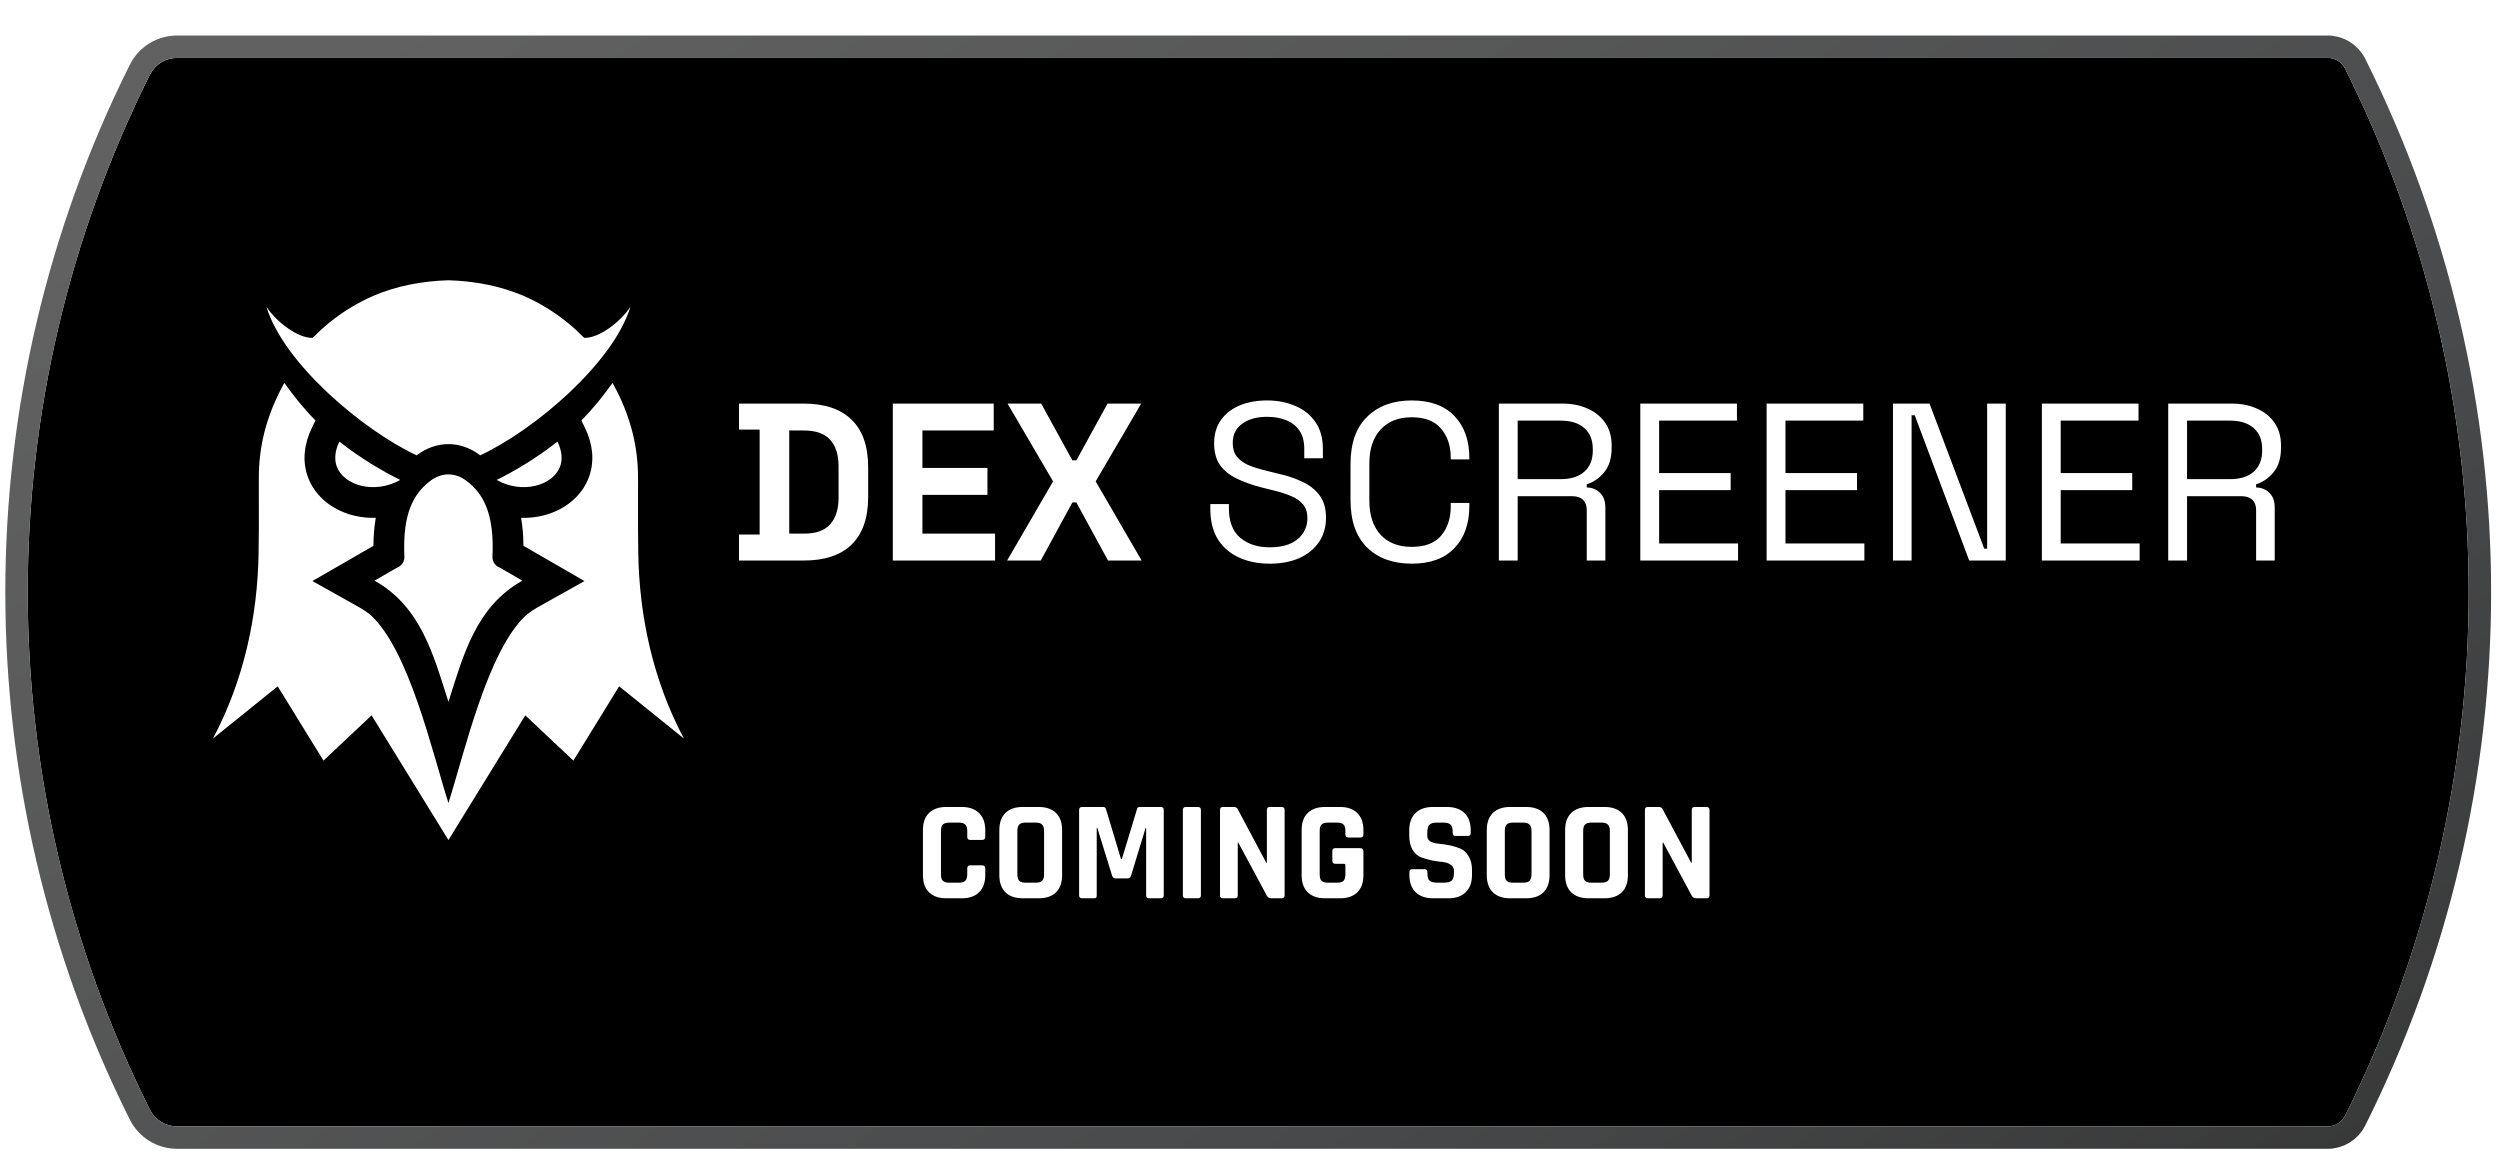
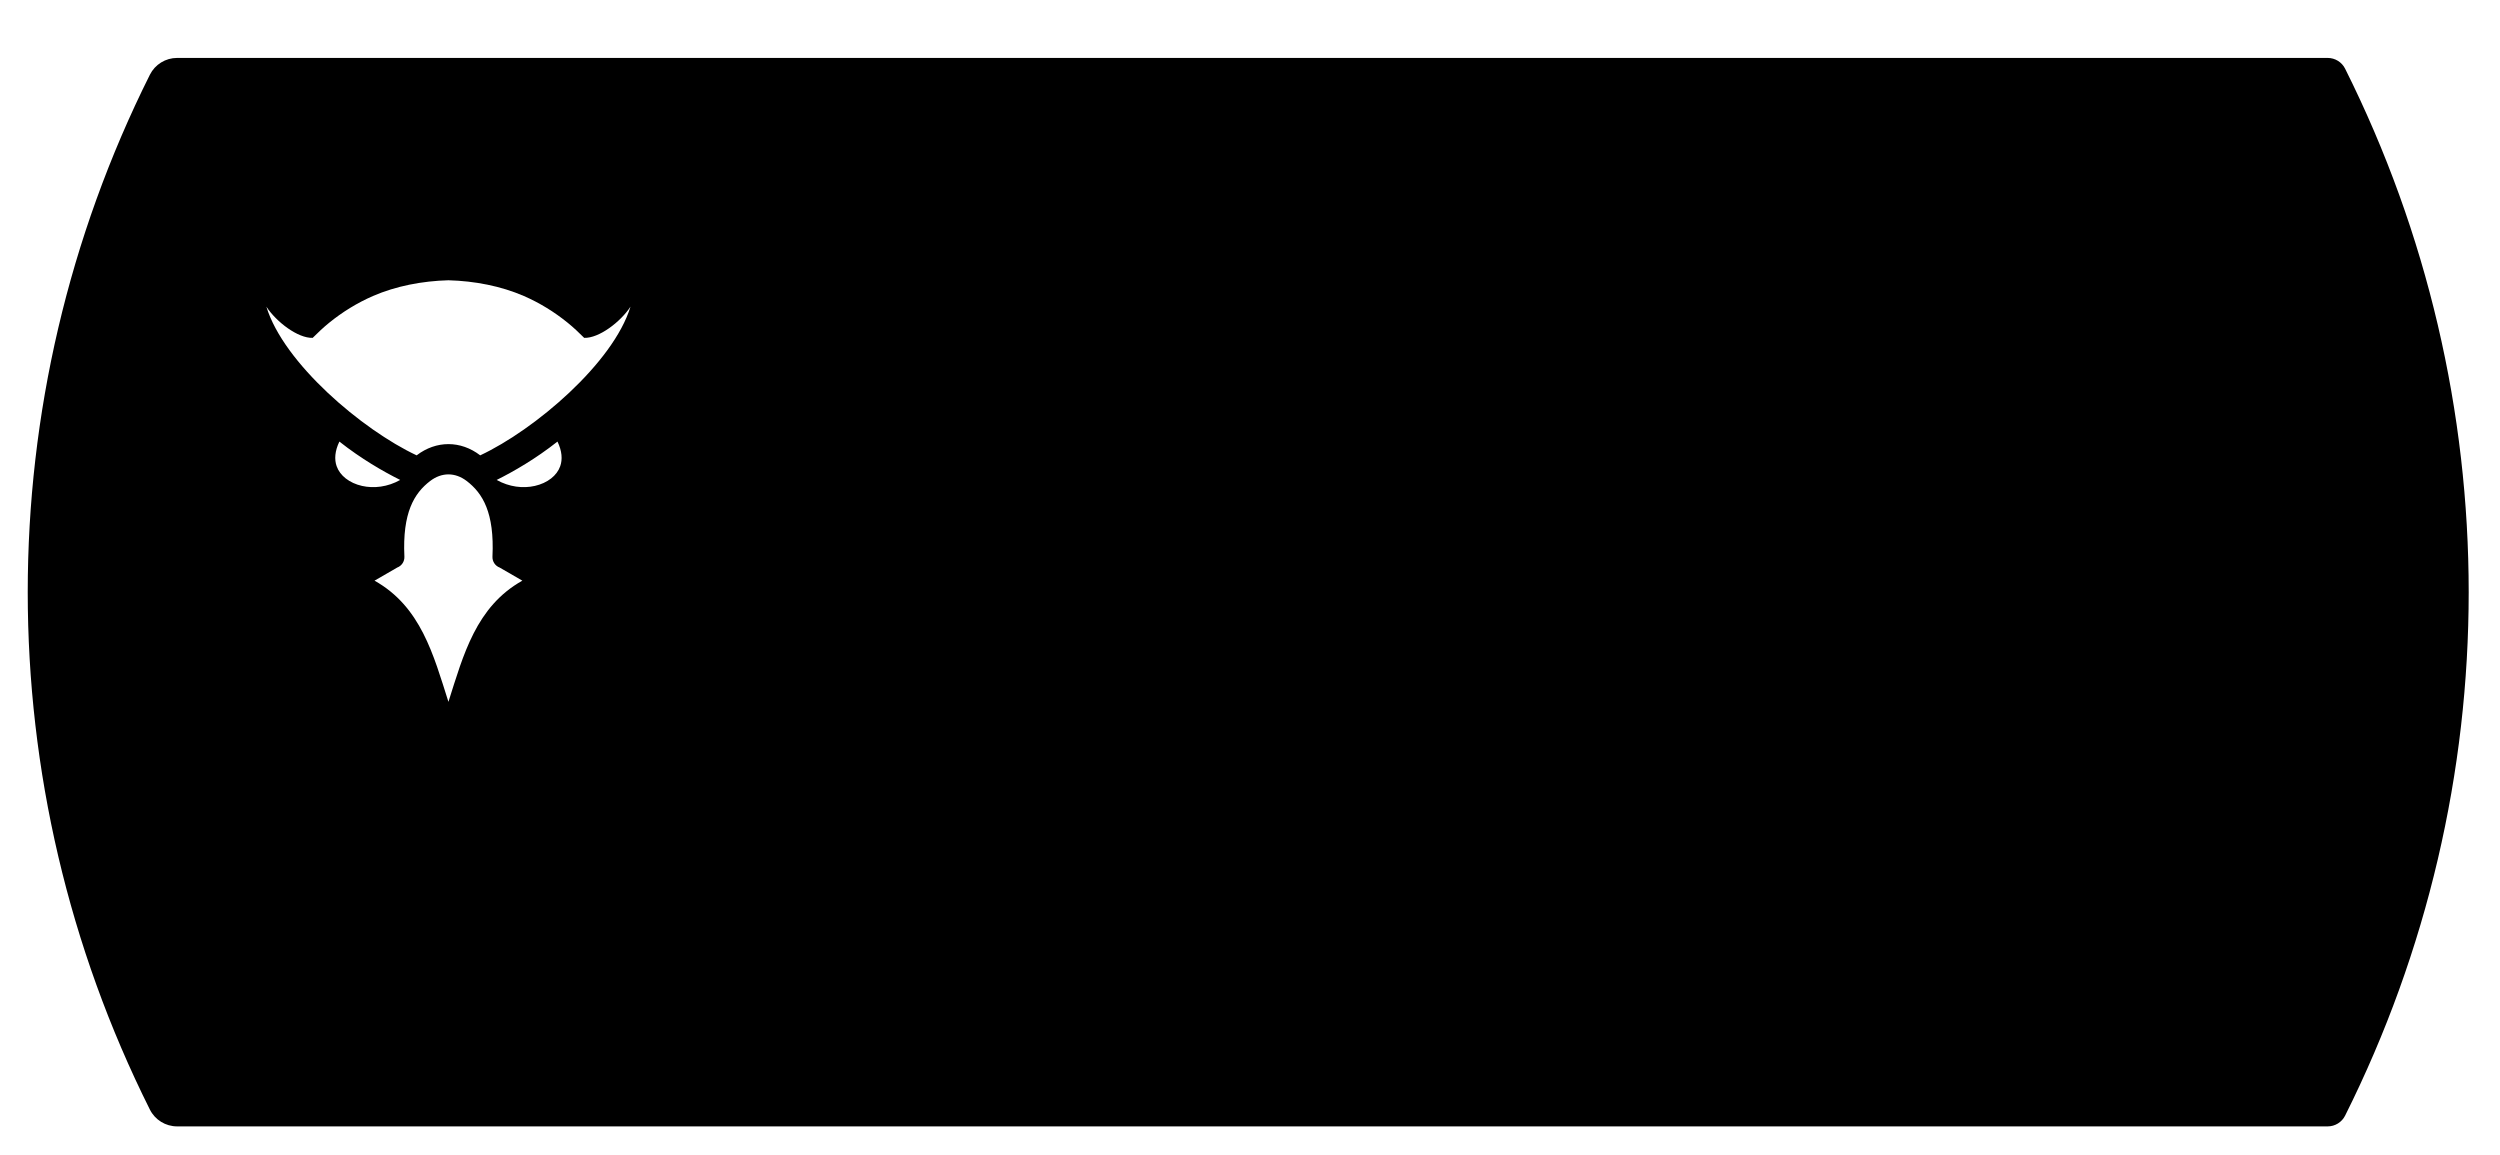
<svg xmlns="http://www.w3.org/2000/svg" width="223" height="103" viewBox="0 0 223 103" fill="none">
  <g filter="url(#filter0_d_2001_4667)">
    <path d="M13.369 3.501C13.829 2.581 14.77 2 15.798 2H207.629C208.288 2 208.891 2.372 209.185 2.962V2.962C223.882 32.355 223.882 66.952 209.185 96.345V96.345C208.891 96.934 208.288 97.307 207.629 97.307H15.798C14.77 97.307 13.829 96.726 13.369 95.806V95.806C-1.158 66.752 -1.158 32.555 13.369 3.501V3.501Z" fill="black" />
-     <path d="M207.629 1H15.798C14.391 1 13.104 1.795 12.475 3.054C-2.193 32.389 -2.193 66.918 12.475 96.253C13.104 97.512 14.391 98.307 15.798 98.307H207.629C208.667 98.307 209.616 97.721 210.08 96.792C224.917 67.118 224.917 32.189 210.08 2.515C209.616 1.586 208.667 1 207.629 1Z" stroke="url(#paint0_linear_2001_4667)" stroke-width="2" />
  </g>
-   <path d="M85.796 80.127H84.416C83.749 80.127 83.233 79.95 82.87 79.595C82.507 79.24 82.326 78.729 82.326 78.062V74.047C82.326 73.38 82.507 72.869 82.87 72.514C83.233 72.16 83.749 71.982 84.416 71.982H85.796C86.455 71.982 86.966 72.164 87.329 72.527C87.701 72.882 87.886 73.388 87.886 74.047V74.642C87.886 74.828 87.793 74.921 87.608 74.921H86.544C86.366 74.921 86.278 74.828 86.278 74.642V74.123C86.278 73.853 86.219 73.663 86.1 73.553C85.99 73.435 85.8 73.376 85.53 73.376H84.669C84.407 73.376 84.217 73.435 84.099 73.553C83.989 73.663 83.934 73.853 83.934 74.123V77.986C83.934 78.257 83.989 78.451 84.099 78.569C84.217 78.679 84.407 78.734 84.669 78.734H85.53C85.8 78.734 85.99 78.679 86.1 78.569C86.219 78.451 86.278 78.257 86.278 77.986V77.467C86.278 77.281 86.366 77.188 86.544 77.188H87.608C87.793 77.188 87.886 77.281 87.886 77.467V78.062C87.886 78.721 87.701 79.232 87.329 79.595C86.966 79.95 86.455 80.127 85.796 80.127ZM91.485 78.734H92.384C92.654 78.734 92.844 78.679 92.954 78.569C93.072 78.451 93.131 78.257 93.131 77.986V74.123C93.131 73.853 93.072 73.663 92.954 73.553C92.844 73.435 92.654 73.376 92.384 73.376H91.485C91.214 73.376 91.024 73.435 90.915 73.553C90.805 73.663 90.75 73.853 90.75 74.123V77.986C90.75 78.257 90.805 78.451 90.915 78.569C91.024 78.679 91.214 78.734 91.485 78.734ZM92.65 80.127H91.231C90.564 80.127 90.049 79.95 89.686 79.595C89.323 79.24 89.141 78.729 89.141 78.062V74.047C89.141 73.38 89.323 72.869 89.686 72.514C90.049 72.16 90.564 71.982 91.231 71.982H92.65C93.317 71.982 93.832 72.16 94.195 72.514C94.558 72.869 94.74 73.38 94.74 74.047V78.062C94.74 78.729 94.558 79.24 94.195 79.595C93.832 79.95 93.317 80.127 92.65 80.127ZM101.666 71.982H103.54C103.718 71.982 103.806 72.071 103.806 72.248V79.861C103.806 80.038 103.718 80.127 103.54 80.127H102.502C102.324 80.127 102.236 80.038 102.236 79.861V73.857H102.185L100.893 78.1C100.842 78.269 100.737 78.354 100.576 78.354H99.512C99.352 78.354 99.246 78.269 99.196 78.1L97.878 73.844H97.828V79.861C97.828 79.962 97.811 80.034 97.777 80.076C97.743 80.11 97.671 80.127 97.562 80.127H96.523C96.346 80.127 96.257 80.038 96.257 79.861V72.248C96.257 72.071 96.346 71.982 96.523 71.982H98.41C98.528 71.982 98.609 72.041 98.651 72.16L99.994 76.631H100.07L101.425 72.16C101.45 72.041 101.53 71.982 101.666 71.982ZM107.12 72.248V79.861C107.12 80.038 107.031 80.127 106.854 80.127H105.777C105.6 80.127 105.511 80.038 105.511 79.861V72.248C105.511 72.071 105.6 71.982 105.777 71.982H106.854C107.031 71.982 107.12 72.071 107.12 72.248ZM110.142 80.127H109.091C108.913 80.127 108.825 80.038 108.825 79.861V72.248C108.825 72.071 108.913 71.982 109.091 71.982H110.041C110.218 71.982 110.336 72.041 110.395 72.16L112.954 76.96H113.005V72.248C113.005 72.071 113.093 71.982 113.271 71.982H114.322C114.499 71.982 114.588 72.071 114.588 72.248V79.861C114.588 80.038 114.499 80.127 114.322 80.127H113.397C113.212 80.127 113.076 80.043 112.992 79.874L110.459 75.162H110.408V79.861C110.408 80.038 110.319 80.127 110.142 80.127ZM119.54 80.127H118.197C117.53 80.127 117.015 79.95 116.652 79.595C116.289 79.24 116.107 78.729 116.107 78.062V74.047C116.107 73.38 116.289 72.869 116.652 72.514C117.015 72.16 117.53 71.982 118.197 71.982H119.54C120.199 71.982 120.71 72.164 121.073 72.527C121.436 72.882 121.617 73.388 121.617 74.047V74.427C121.617 74.613 121.529 74.706 121.351 74.706H120.275C120.097 74.706 120.009 74.613 120.009 74.427V74.123C120.009 73.853 119.954 73.663 119.844 73.553C119.734 73.435 119.544 73.376 119.274 73.376H118.451C118.189 73.376 117.999 73.435 117.881 73.553C117.771 73.663 117.716 73.853 117.716 74.123V77.986C117.716 78.257 117.771 78.451 117.881 78.569C117.999 78.679 118.189 78.734 118.451 78.734H119.274C119.544 78.734 119.734 78.679 119.844 78.569C119.954 78.451 120.009 78.257 120.009 77.986V77.188C120.009 77.095 119.962 77.049 119.869 77.049H119.109C118.932 77.049 118.843 76.96 118.843 76.783V75.922C118.843 75.744 118.932 75.656 119.109 75.656H121.326C121.52 75.656 121.617 75.753 121.617 75.947V78.062C121.617 78.721 121.436 79.232 121.073 79.595C120.71 79.95 120.199 80.127 119.54 80.127ZM125.717 78.05V77.796C125.717 77.619 125.806 77.53 125.983 77.53H127.06C127.237 77.53 127.326 77.619 127.326 77.796V77.898C127.326 78.219 127.389 78.438 127.516 78.556C127.642 78.674 127.875 78.734 128.212 78.734H128.808C129.137 78.734 129.365 78.67 129.492 78.544C129.627 78.417 129.694 78.18 129.694 77.834V77.682C129.694 77.437 129.593 77.252 129.39 77.125C129.196 76.99 128.951 76.91 128.656 76.884C128.36 76.859 128.039 76.812 127.693 76.745C127.355 76.669 127.039 76.576 126.743 76.466C126.447 76.348 126.198 76.124 125.996 75.795C125.801 75.457 125.704 75.026 125.704 74.503V74.06C125.704 73.401 125.89 72.89 126.262 72.527C126.633 72.164 127.148 71.982 127.807 71.982H129.074C129.741 71.982 130.26 72.164 130.632 72.527C131.003 72.89 131.189 73.401 131.189 74.06V74.3C131.189 74.478 131.1 74.566 130.923 74.566H129.846C129.669 74.566 129.58 74.478 129.58 74.3V74.224C129.58 73.895 129.517 73.671 129.39 73.553C129.264 73.435 129.031 73.376 128.694 73.376H128.2C127.853 73.376 127.617 73.443 127.49 73.578C127.372 73.705 127.313 73.958 127.313 74.338V74.579C127.313 74.976 127.659 75.204 128.352 75.263C129.069 75.322 129.707 75.466 130.264 75.694C130.56 75.82 130.805 76.048 130.999 76.378C131.202 76.698 131.303 77.112 131.303 77.619V78.05C131.303 78.708 131.117 79.219 130.746 79.582C130.374 79.945 129.859 80.127 129.2 80.127H127.82C127.161 80.127 126.646 79.945 126.274 79.582C125.903 79.219 125.717 78.708 125.717 78.05ZM134.964 78.734H135.864C136.134 78.734 136.324 78.679 136.434 78.569C136.552 78.451 136.611 78.257 136.611 77.986V74.123C136.611 73.853 136.552 73.663 136.434 73.553C136.324 73.435 136.134 73.376 135.864 73.376H134.964C134.694 73.376 134.504 73.435 134.394 73.553C134.285 73.663 134.23 73.853 134.23 74.123V77.986C134.23 78.257 134.285 78.451 134.394 78.569C134.504 78.679 134.694 78.734 134.964 78.734ZM136.13 80.127H134.711C134.044 80.127 133.529 79.95 133.166 79.595C132.803 79.24 132.621 78.729 132.621 78.062V74.047C132.621 73.38 132.803 72.869 133.166 72.514C133.529 72.16 134.044 71.982 134.711 71.982H136.13C136.797 71.982 137.312 72.16 137.675 72.514C138.038 72.869 138.22 73.38 138.22 74.047V78.062C138.22 78.729 138.038 79.24 137.675 79.595C137.312 79.95 136.797 80.127 136.13 80.127ZM141.953 78.734H142.853C143.123 78.734 143.313 78.679 143.423 78.569C143.541 78.451 143.6 78.257 143.6 77.986V74.123C143.6 73.853 143.541 73.663 143.423 73.553C143.313 73.435 143.123 73.376 142.853 73.376H141.953C141.683 73.376 141.493 73.435 141.383 73.553C141.274 73.663 141.219 73.853 141.219 74.123V77.986C141.219 78.257 141.274 78.451 141.383 78.569C141.493 78.679 141.683 78.734 141.953 78.734ZM143.119 80.127H141.7C141.033 80.127 140.518 79.95 140.155 79.595C139.792 79.24 139.61 78.729 139.61 78.062V74.047C139.61 73.38 139.792 72.869 140.155 72.514C140.518 72.16 141.033 71.982 141.7 71.982H143.119C143.786 71.982 144.301 72.16 144.664 72.514C145.027 72.869 145.209 73.38 145.209 74.047V78.062C145.209 78.729 145.027 79.24 144.664 79.595C144.301 79.95 143.786 80.127 143.119 80.127ZM148.043 80.127H146.992C146.814 80.127 146.726 80.038 146.726 79.861V72.248C146.726 72.071 146.814 71.982 146.992 71.982H147.942C148.119 71.982 148.237 72.041 148.296 72.16L150.855 76.96H150.906V72.248C150.906 72.071 150.994 71.982 151.172 71.982H152.223C152.4 71.982 152.489 72.071 152.489 72.248V79.861C152.489 80.038 152.4 80.127 152.223 80.127H151.298C151.113 80.127 150.977 80.043 150.893 79.874L148.36 75.162H148.309V79.861C148.309 80.038 148.22 80.127 148.043 80.127Z" fill="white" />
  <g clip-path="url(#clip0_2001_4667)">
    <path fill-rule="evenodd" clip-rule="evenodd" d="M44.303 42.811C45.833 42.048 47.779 40.926 49.727 39.388C50.138 40.241 50.183 40.985 49.971 41.586C49.821 42.01 49.539 42.379 49.167 42.672C48.764 42.989 48.262 43.219 47.706 43.344C46.652 43.581 45.421 43.443 44.303 42.811ZM44.568 50.625L46.593 51.795C42.459 54.112 41.335 58.414 40 62.605C38.665 58.414 37.541 54.112 33.407 51.795L35.432 50.625C35.628 50.551 35.795 50.417 35.91 50.242C36.025 50.067 36.082 49.86 36.072 49.651C35.886 45.727 36.946 43.991 38.376 42.901C38.888 42.511 39.448 42.315 40 42.315C40.552 42.315 41.112 42.511 41.625 42.901C43.054 43.991 44.114 45.727 43.928 49.651C43.918 49.86 43.975 50.067 44.09 50.242C44.205 50.417 44.372 50.551 44.568 50.625ZM40 25C42.34 25.063 44.687 25.517 46.723 26.401C48.133 27.014 49.448 27.823 50.64 28.791C51.178 29.228 51.621 29.651 52.109 30.137C53.425 30.182 55.348 28.72 56.241 27.352C54.705 32.39 47.691 38.34 42.836 40.617C42.834 40.616 42.833 40.614 42.831 40.614C41.96 39.948 40.98 39.615 40 39.615C39.02 39.615 38.04 39.948 37.169 40.614C37.167 40.614 37.166 40.616 37.164 40.617C32.309 38.34 25.296 32.39 23.759 27.352C24.652 28.72 26.575 30.182 27.891 30.137C28.38 29.651 28.823 29.228 29.36 28.791C30.552 27.823 31.867 27.014 33.277 26.401C35.314 25.517 37.66 25.063 40 25ZM35.697 42.811C34.168 42.048 32.221 40.926 30.273 39.388C29.862 40.241 29.817 40.985 30.029 41.586C30.179 42.01 30.462 42.379 30.833 42.672C31.236 42.989 31.738 43.219 32.294 43.344C33.348 43.581 34.579 43.443 35.697 42.811Z" fill="white" />
-     <path fill-rule="evenodd" clip-rule="evenodd" d="M51.861 37.502C52.934 36.42 53.879 35.221 54.639 34.152L55.025 34.879C56.268 37.365 56.913 39.841 56.913 42.628L56.911 47.05L56.934 49.342C57.024 54.97 58.242 60.664 61 65.874L55.229 61.221L51.145 67.847L46.855 63.809L40 74.933L33.145 63.809L28.855 67.847L24.771 61.221L19 65.874C21.758 60.664 22.976 54.97 23.066 49.342L23.09 47.05L23.087 42.628C23.087 39.841 23.732 37.365 24.975 34.879L25.361 34.153C26.121 35.222 27.066 36.42 28.139 37.502L27.804 38.198C27.153 39.55 26.938 41.061 27.445 42.498C27.771 43.424 28.368 44.218 29.137 44.824C29.884 45.412 30.767 45.809 31.692 46.017C32.295 46.153 32.909 46.209 33.519 46.19C33.377 46.996 33.315 47.833 33.311 48.686L27.867 51.83L32.068 54.185C32.403 54.373 32.723 54.589 33.023 54.83C36.487 57.94 38.569 67.139 40 71.632C41.431 67.139 43.514 57.94 46.977 54.83C47.277 54.589 47.597 54.373 47.933 54.185L52.134 51.83L46.69 48.686C46.686 47.833 46.623 46.996 46.481 46.19C47.091 46.209 47.705 46.153 48.308 46.017C49.233 45.809 50.117 45.412 50.863 44.824C51.632 44.218 52.229 43.424 52.556 42.498C53.063 41.061 52.847 39.55 52.196 38.198L51.861 37.502L51.861 37.502Z" fill="white" />
  </g>
-   <path d="M65.92 50V47.68H67.76V38.32H65.92V36H71.68C73.56 36 74.987 36.48 75.96 37.44C76.947 38.387 77.44 39.8 77.44 41.68V44.32C77.44 46.2 76.947 47.62 75.96 48.58C74.987 49.527 73.56 50 71.68 50H65.92ZM70.4 47.6H71.72C72.787 47.6 73.567 47.32 74.06 46.76C74.553 46.2 74.8 45.413 74.8 44.4V41.6C74.8 40.573 74.553 39.787 74.06 39.24C73.567 38.68 72.787 38.4 71.72 38.4H70.4V47.6ZM79.64 50V36H88.64V38.4H82.28V41.74H88.08V44.14H82.28V47.6H88.76V50H79.64ZM89.835 50L93.934 42.94L89.874 36H92.874L95.654 41.06H96.014L98.794 36H101.795L97.734 42.94L101.835 50H98.835L96.014 44.82H95.654L92.835 50H89.835Z" fill="white" />
-   <path d="M113.26 50.28C112.247 50.28 111.34 50.1 110.54 49.74C109.74 49.38 109.107 48.84 108.64 48.12C108.187 47.387 107.96 46.473 107.96 45.38V44.96H109.62V45.38C109.62 46.54 109.96 47.407 110.64 47.98C111.32 48.54 112.193 48.82 113.26 48.82C114.353 48.82 115.187 48.573 115.76 48.08C116.333 47.587 116.62 46.967 116.62 46.22C116.62 45.7 116.487 45.287 116.22 44.98C115.967 44.673 115.607 44.427 115.14 44.24C114.673 44.04 114.127 43.867 113.5 43.72L112.46 43.46C111.647 43.247 110.927 42.987 110.3 42.68C109.673 42.373 109.18 41.973 108.82 41.48C108.473 40.973 108.3 40.327 108.3 39.54C108.3 38.753 108.493 38.073 108.88 37.5C109.28 36.927 109.833 36.487 110.54 36.18C111.26 35.873 112.087 35.72 113.02 35.72C113.967 35.72 114.813 35.887 115.56 36.22C116.32 36.54 116.913 37.02 117.34 37.66C117.78 38.287 118 39.08 118 40.04V40.88H116.34V40.04C116.34 39.36 116.193 38.813 115.9 38.4C115.62 37.987 115.227 37.68 114.72 37.48C114.227 37.28 113.66 37.18 113.02 37.18C112.1 37.18 111.36 37.387 110.8 37.8C110.24 38.2 109.96 38.773 109.96 39.52C109.96 40.013 110.08 40.413 110.32 40.72C110.56 41.027 110.9 41.28 111.34 41.48C111.78 41.667 112.307 41.833 112.92 41.98L113.96 42.24C114.773 42.413 115.5 42.653 116.14 42.96C116.793 43.253 117.313 43.66 117.7 44.18C118.087 44.687 118.28 45.353 118.28 46.18C118.28 47.007 118.073 47.727 117.66 48.34C117.247 48.953 116.66 49.433 115.9 49.78C115.153 50.113 114.273 50.28 113.26 50.28ZM125.926 50.28C124.259 50.28 122.932 49.8 121.946 48.84C120.959 47.867 120.466 46.453 120.466 44.6V41.4C120.466 39.547 120.959 38.14 121.946 37.18C122.932 36.207 124.259 35.72 125.926 35.72C127.579 35.72 128.846 36.18 129.726 37.1C130.619 38.02 131.066 39.28 131.066 40.88V40.98H129.406V40.82C129.406 39.767 129.119 38.907 128.546 38.24C127.986 37.56 127.112 37.22 125.926 37.22C124.739 37.22 123.812 37.587 123.146 38.32C122.479 39.04 122.146 40.053 122.146 41.36V44.64C122.146 45.947 122.479 46.967 123.146 47.7C123.812 48.42 124.739 48.78 125.926 48.78C127.112 48.78 127.986 48.447 128.546 47.78C129.119 47.1 129.406 46.233 129.406 45.18V44.86H131.066V45.12C131.066 46.72 130.619 47.98 129.726 48.9C128.846 49.82 127.579 50.28 125.926 50.28ZM133.698 50V36H139.358C140.224 36 140.984 36.153 141.638 36.46C142.304 36.753 142.824 37.18 143.198 37.74C143.571 38.287 143.758 38.947 143.758 39.72V39.94C143.758 40.86 143.538 41.587 143.098 42.12C142.658 42.653 142.138 43.013 141.538 43.2V43.48C142.018 43.493 142.411 43.653 142.718 43.96C143.038 44.253 143.198 44.7 143.198 45.3V50H141.538V45.5C141.538 45.1 141.424 44.793 141.198 44.58C140.984 44.367 140.658 44.26 140.218 44.26H135.378V50H133.698ZM135.378 42.74H139.198C140.118 42.74 140.824 42.52 141.318 42.08C141.824 41.627 142.078 41 142.078 40.2V40.06C142.078 39.26 141.831 38.64 141.338 38.2C140.844 37.747 140.131 37.52 139.198 37.52H135.378V42.74ZM146.315 50V36H154.935V37.52H147.995V42.2H154.375V43.72H147.995V48.48H155.035V50H146.315ZM157.584 50V36H166.204V37.52H159.264V42.2H165.644V43.72H159.264V48.48H166.304V50H157.584ZM168.854 50V36H172.114L176.994 48.94H177.254V36H178.914V50H175.654L170.794 37.04H170.514V50H168.854ZM182.135 50V36H190.755V37.52H183.815V42.2H190.195V43.72H183.815V48.48H190.855V50H182.135ZM193.405 50V36H199.065C199.931 36 200.691 36.153 201.345 36.46C202.011 36.753 202.531 37.18 202.905 37.74C203.278 38.287 203.465 38.947 203.465 39.72V39.94C203.465 40.86 203.245 41.587 202.805 42.12C202.365 42.653 201.845 43.013 201.245 43.2V43.48C201.725 43.493 202.118 43.653 202.425 43.96C202.745 44.253 202.905 44.7 202.905 45.3V50H201.245V45.5C201.245 45.1 201.131 44.793 200.905 44.58C200.691 44.367 200.365 44.26 199.925 44.26H195.085V50H193.405ZM195.085 42.74H198.905C199.825 42.74 200.531 42.52 201.025 42.08C201.531 41.627 201.785 41 201.785 40.2V40.06C201.785 39.26 201.538 38.64 201.045 38.2C200.551 37.747 199.838 37.52 198.905 37.52H195.085V42.74Z" fill="white" />
  <defs>
    <filter id="filter0_d_2001_4667" x="0.474" y="0" width="221.734" height="102.473" filterUnits="userSpaceOnUse" color-interpolation-filters="sRGB">
      <feFlood flood-opacity="0" result="BackgroundImageFix" />
      <feColorMatrix in="SourceAlpha" type="matrix" values="0 0 0 0 0 0 0 0 0 0 0 0 0 0 0 0 0 0 127 0" result="hardAlpha" />
      <feOffset dy="3.167" />
      <feComposite in2="hardAlpha" operator="out" />
      <feColorMatrix type="matrix" values="0 0 0 0 0 0 0 0 0 0 0 0 0 0 0 0 0 0 1 0" />
      <feBlend mode="normal" in2="BackgroundImageFix" result="effect1_dropShadow_2001_4667" />
      <feBlend mode="normal" in="SourceGraphic" in2="effect1_dropShadow_2001_4667" result="shape" />
    </filter>
    <linearGradient id="paint0_linear_2001_4667" x1="30.401" y1="2" x2="184.957" y2="232.503" gradientUnits="userSpaceOnUse">
      <stop stop-color="#616161" />
      <stop offset="0.45" stop-color="#494A4B" />
      <stop offset="0.816" stop-color="#2B2B2B" />
    </linearGradient>
    <clipPath id="clip0_2001_4667">
      <rect width="42" height="50" fill="white" transform="translate(19 25)" />
    </clipPath>
  </defs>
</svg>